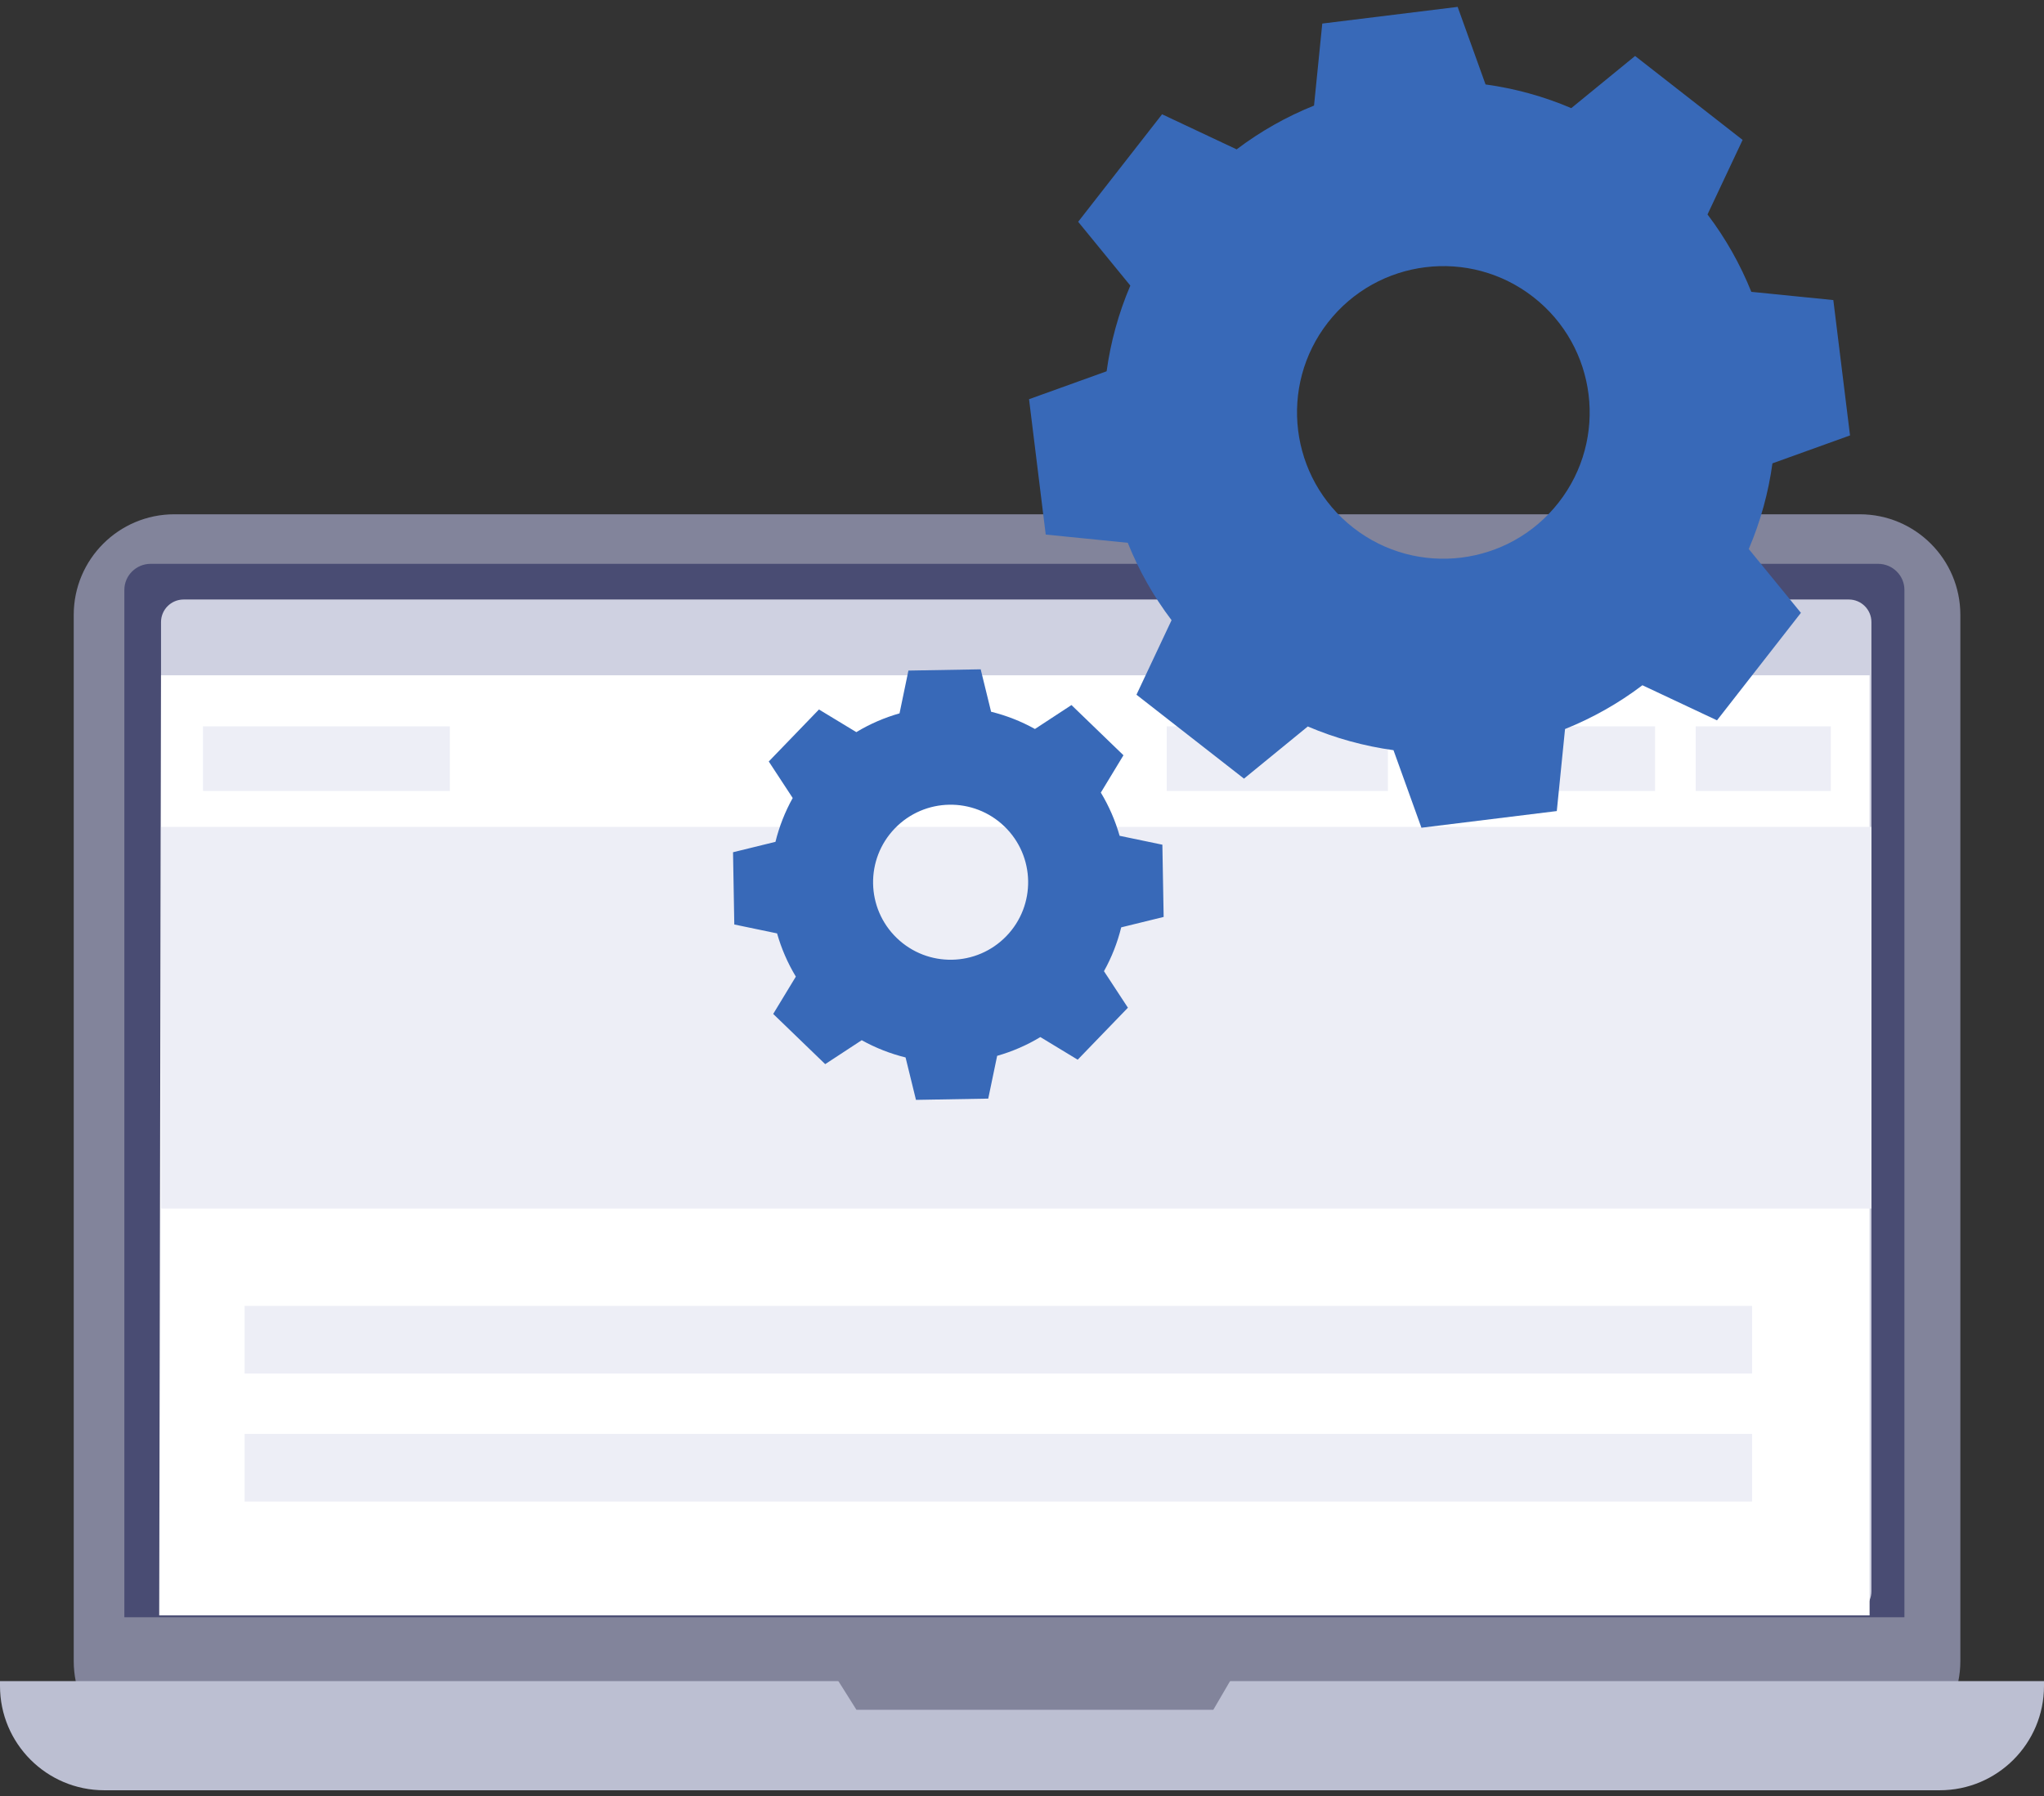
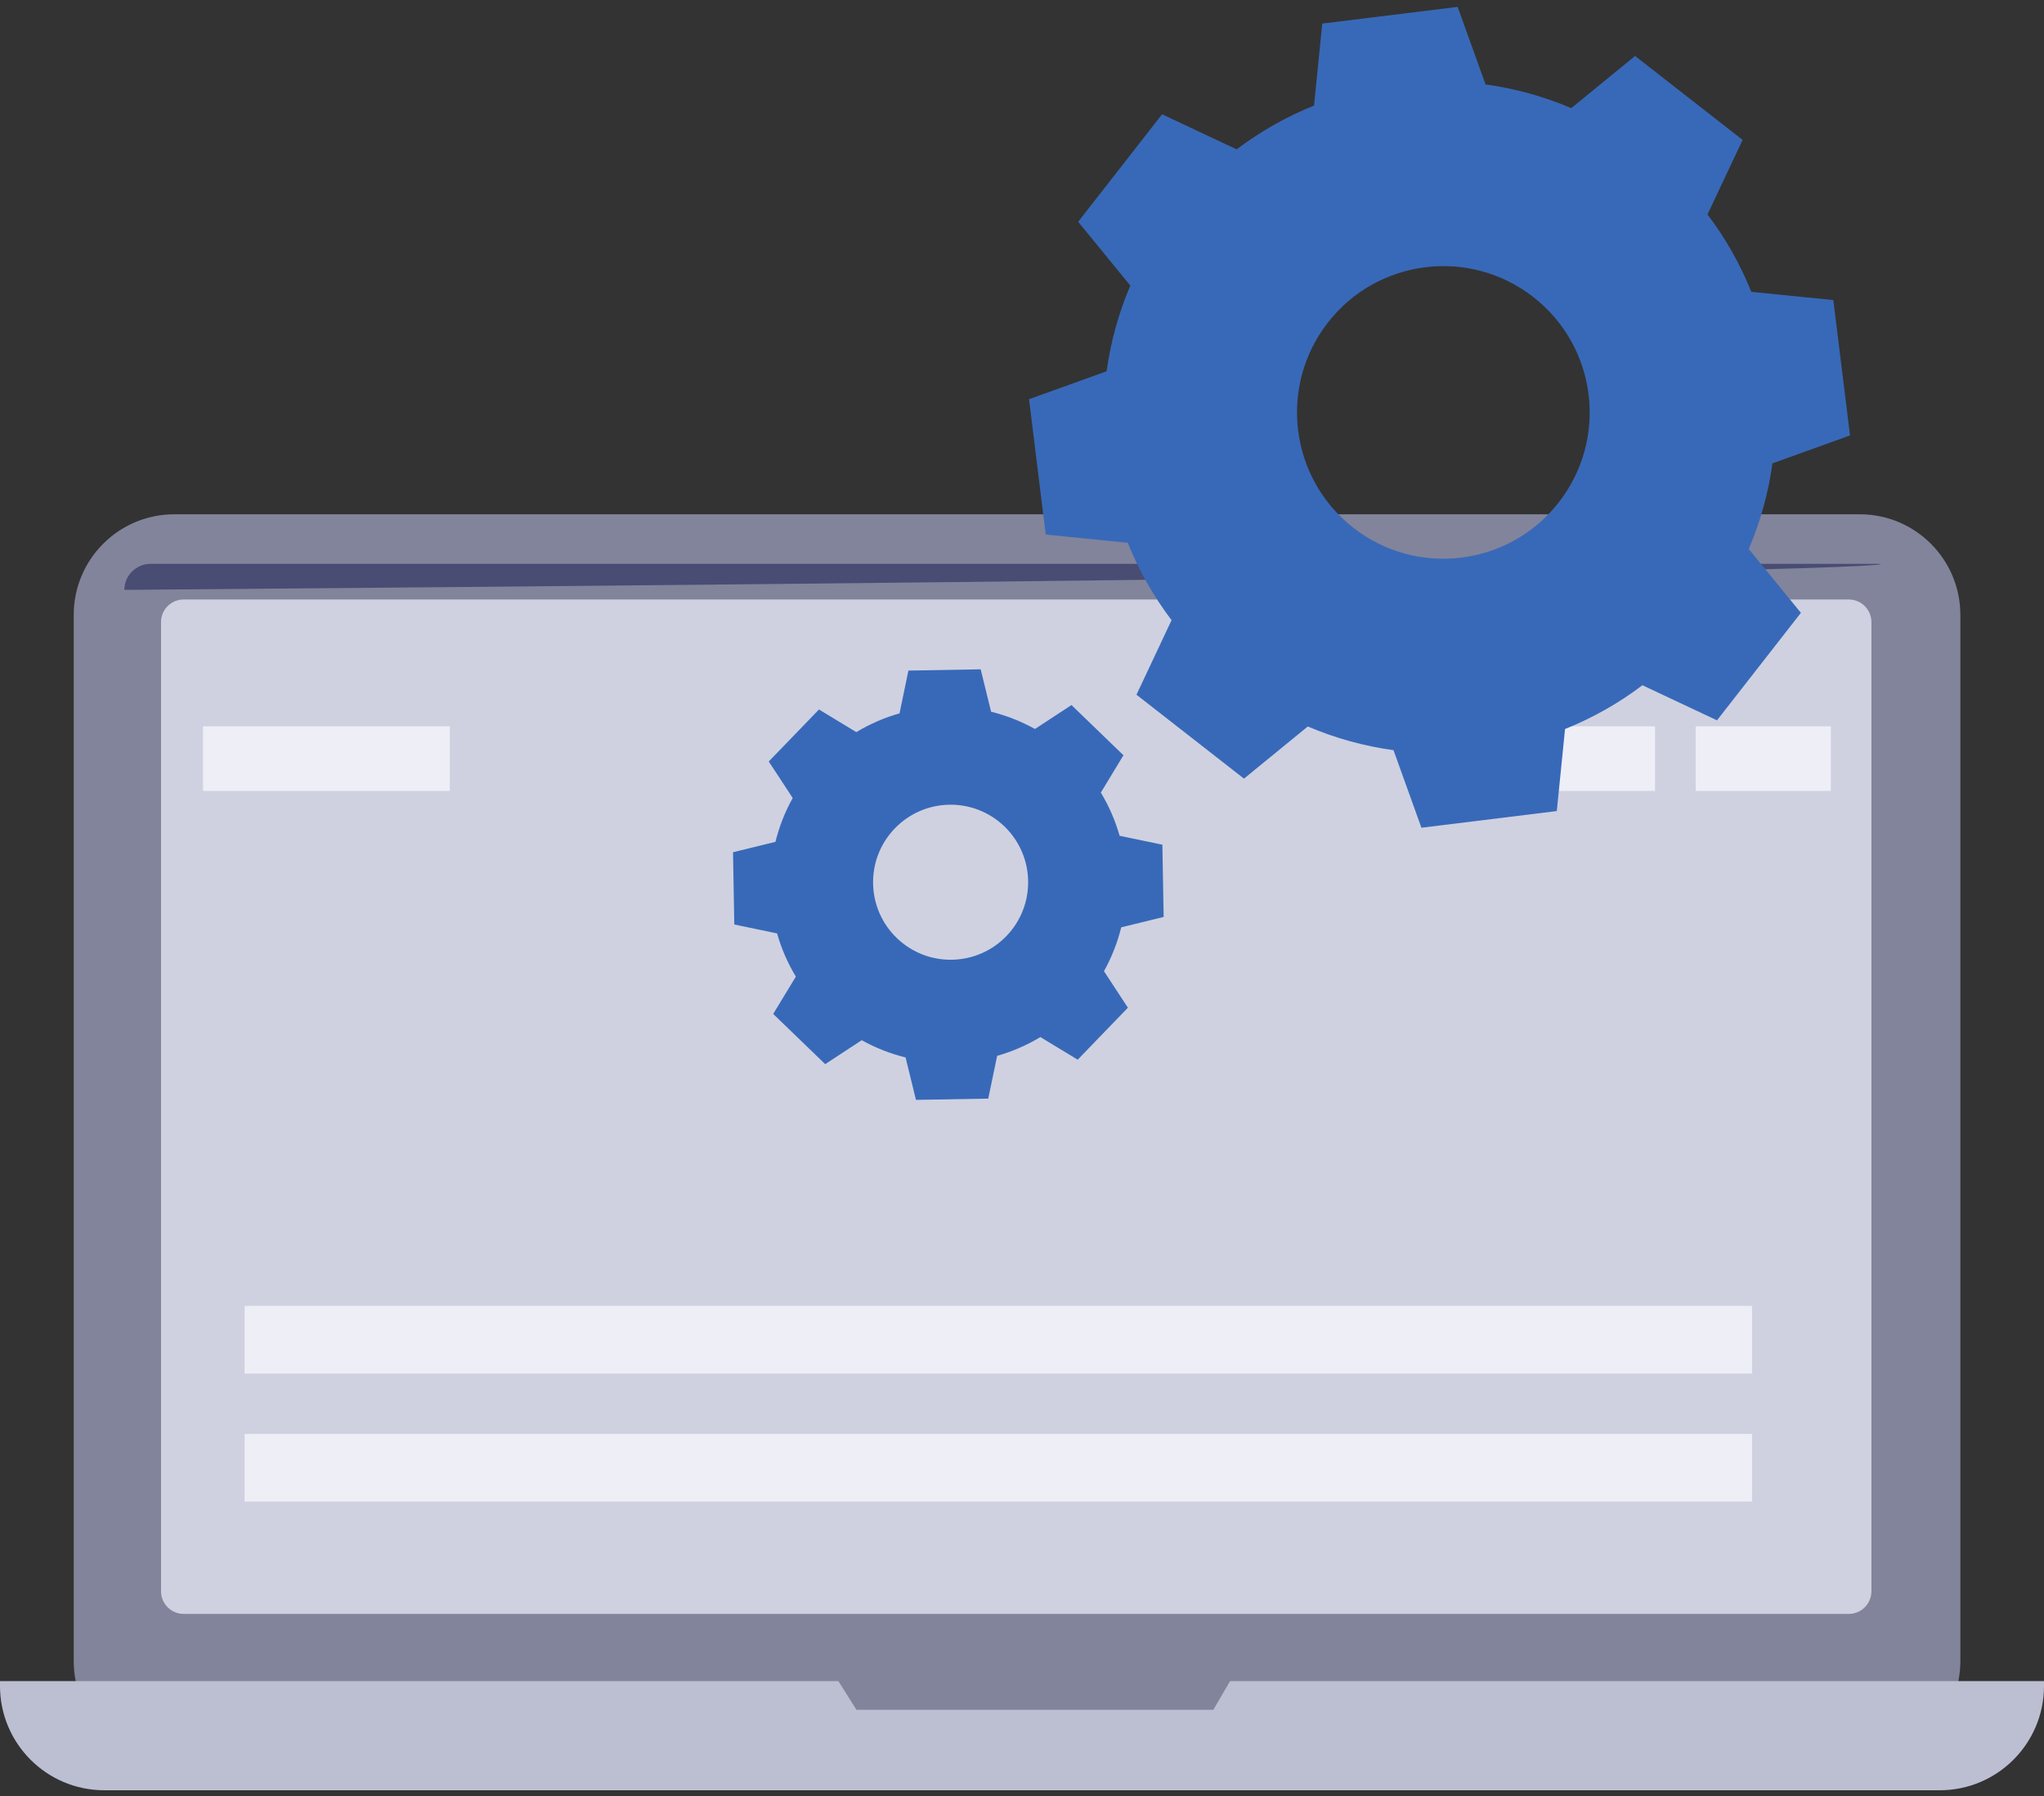
<svg xmlns="http://www.w3.org/2000/svg" width="157" height="138" viewBox="0 0 157 138" fill="none">
  <rect x="0" y="0" width="157" height="138" fill="#333333" stroke="none" />
  <path d="M142.846 135.336H13.391C9.123 135.336 5.663 131.876 5.663 127.608V47.236C5.663 42.968 9.123 39.508 13.391 39.508H142.846C147.115 39.508 150.575 42.968 150.575 47.236V127.608C150.575 131.876 147.115 135.336 142.846 135.336Z" fill="#82849B" />
  <path d="M148.988 137.531H8.012C3.587 137.531 0 133.944 0 129.519V129.146H157V129.519C157 133.944 153.413 137.531 148.988 137.531Z" fill="#BCBFD2" />
-   <path d="M144.262 43.315H11.568C10.463 43.315 9.552 44.21 9.552 45.315V124.24H146.279V45.315C146.279 44.21 145.367 43.315 144.262 43.315Z" fill="#494C73" />
+   <path d="M144.262 43.315H11.568C10.463 43.315 9.552 44.21 9.552 45.315V124.24V45.315C146.279 44.21 145.367 43.315 144.262 43.315Z" fill="#494C73" />
  <path d="M63.834 128.249L65.782 131.347H93.196L95.005 128.249H63.834Z" fill="#82849B" />
  <path d="M142.008 123.982H14.105C13.146 123.982 12.368 123.204 12.368 122.245V47.791C12.368 46.832 13.146 46.055 14.104 46.055H142.008C142.967 46.055 143.744 46.832 143.744 47.79V122.245C143.744 123.204 142.967 123.982 142.008 123.982H142.008Z" fill="#CFD1E1" />
-   <path d="M143.604 124.095H12.229L12.369 51.878H143.605L143.604 124.095Z" fill="white" />
-   <path d="M143.744 63.521H12.368V92.847H143.744V63.521Z" fill="#EDEEF6" />
  <path d="M34.552 55.798H15.593V60.761H34.552V55.798Z" fill="#EDEEF6" />
  <path d="M140.627 55.798H130.246V60.761H140.627V55.798Z" fill="#EDEEF6" />
  <path d="M127.125 55.798H110.137V60.761H127.125V55.798Z" fill="#EDEEF6" />
-   <path d="M106.605 55.798H89.617V60.761H106.605V55.798Z" fill="#EDEEF6" />
  <path d="M134.575 110.153H18.787V115.351H134.575V110.153Z" fill="#EDEEF6" />
  <path d="M134.575 100.32H18.787V105.519H134.575V100.32Z" fill="#EDEEF6" />
  <path d="M102.004 24.767C98.185 29.661 99.055 36.724 103.948 40.543C108.842 44.362 115.905 43.491 119.724 38.598C123.543 33.705 122.673 26.642 117.779 22.823C112.886 19.004 105.824 19.874 102.004 24.767ZM94.987 11.475C96.831 10.078 98.833 8.954 100.931 8.111L101.564 1.81L111.962 0.529L114.106 6.487C116.347 6.795 118.562 7.398 120.69 8.307L125.591 4.3L133.85 10.748L131.154 16.474C132.553 18.318 133.677 20.321 134.519 22.419L140.818 23.052L142.101 33.45L136.142 35.595C135.835 37.834 135.231 40.049 134.323 42.177L138.328 47.079L131.883 55.337L126.155 52.642C124.311 54.04 122.309 55.163 120.211 56.005L119.578 62.307L109.18 63.588L107.035 57.63C104.795 57.322 102.581 56.718 100.452 55.809L95.551 59.816L87.292 53.369L89.988 47.643C88.589 45.798 87.466 43.797 86.624 41.698L80.322 41.065L79.041 30.667L85 28.522C85.307 26.283 85.912 24.068 86.82 21.939L82.814 17.038L89.26 8.779L94.987 11.475Z" fill="#3869B8" />
  <path d="M68.733 63.638C66.448 66.004 66.514 69.775 68.881 72.059C71.247 74.343 75.017 74.277 77.302 71.911C79.586 69.545 79.52 65.774 77.153 63.49C74.787 61.205 71.017 61.272 68.733 63.638ZM65.774 56.243C66.823 55.609 67.941 55.128 69.093 54.801L69.776 51.515L75.327 51.418L76.126 54.677C77.289 54.964 78.423 55.405 79.494 56.002L82.3 54.163L86.293 58.02L84.555 60.888C85.189 61.937 85.67 63.055 85.997 64.207L89.282 64.891L89.38 70.441L86.121 71.241C85.834 72.403 85.393 73.537 84.796 74.608L86.635 77.414L82.778 81.408L79.91 79.669C78.861 80.303 77.743 80.784 76.591 81.111L75.907 84.397L70.356 84.494L69.557 81.235C68.394 80.948 67.261 80.507 66.189 79.91L63.384 81.749L59.39 77.892L61.129 75.025C60.495 73.975 60.014 72.857 59.687 71.705L56.401 71.021L56.304 65.471L59.563 64.671C59.85 63.508 60.291 62.375 60.888 61.304L59.049 58.498L62.905 54.504L65.774 56.243Z" fill="#3869B8" />
</svg>